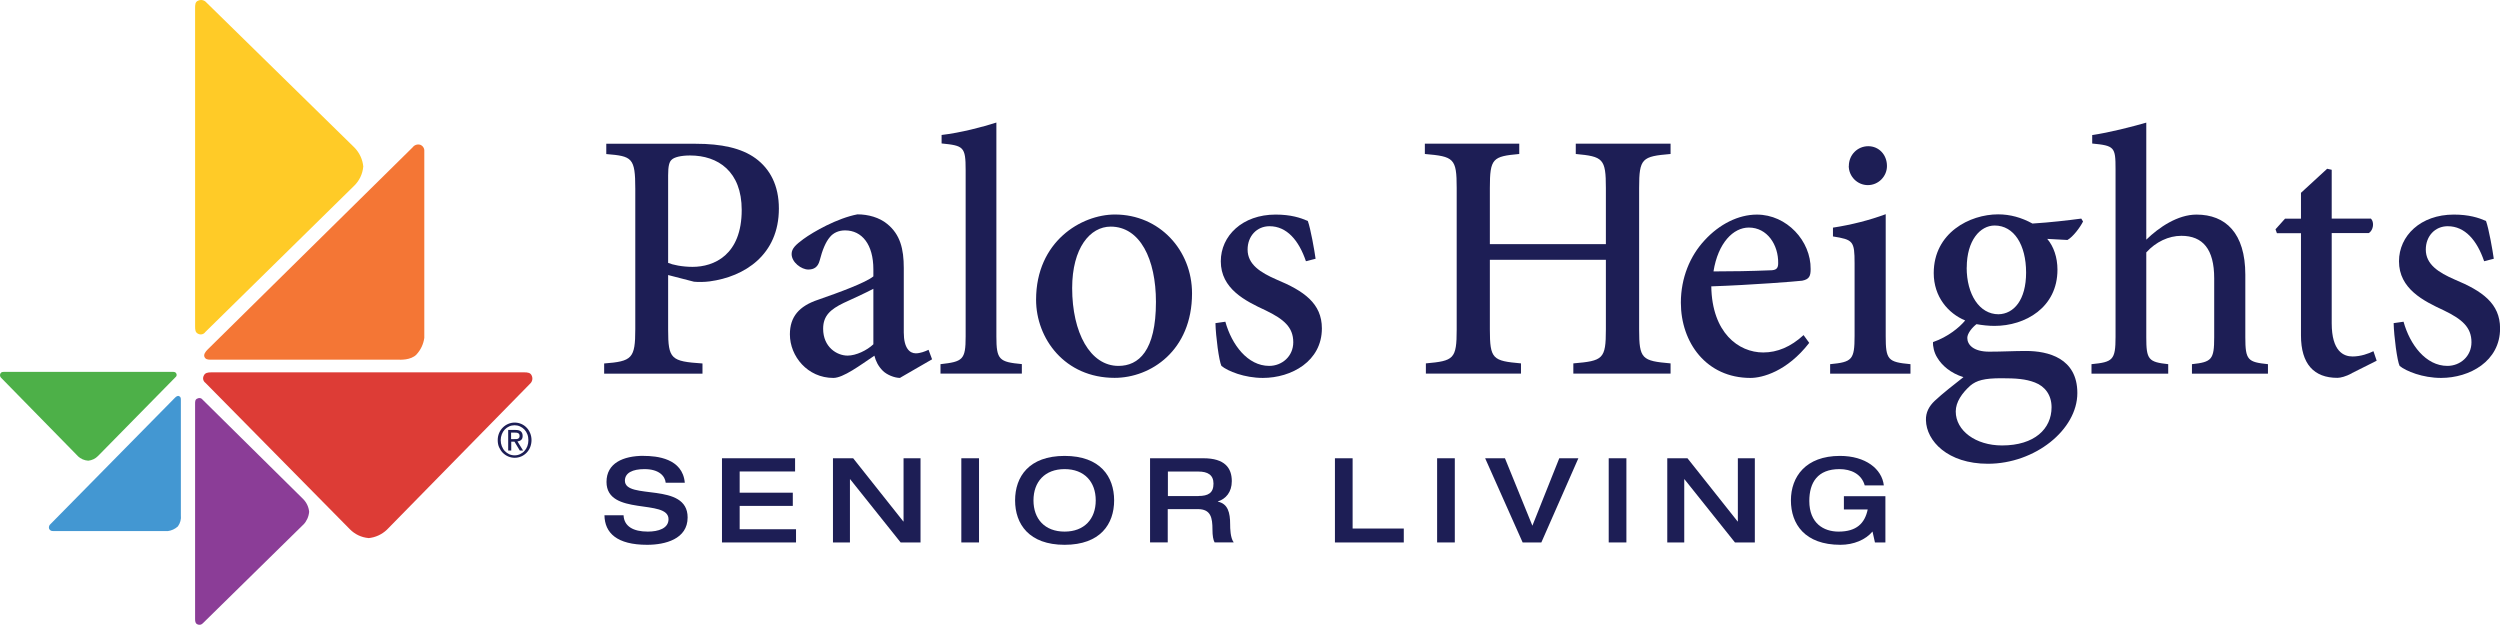
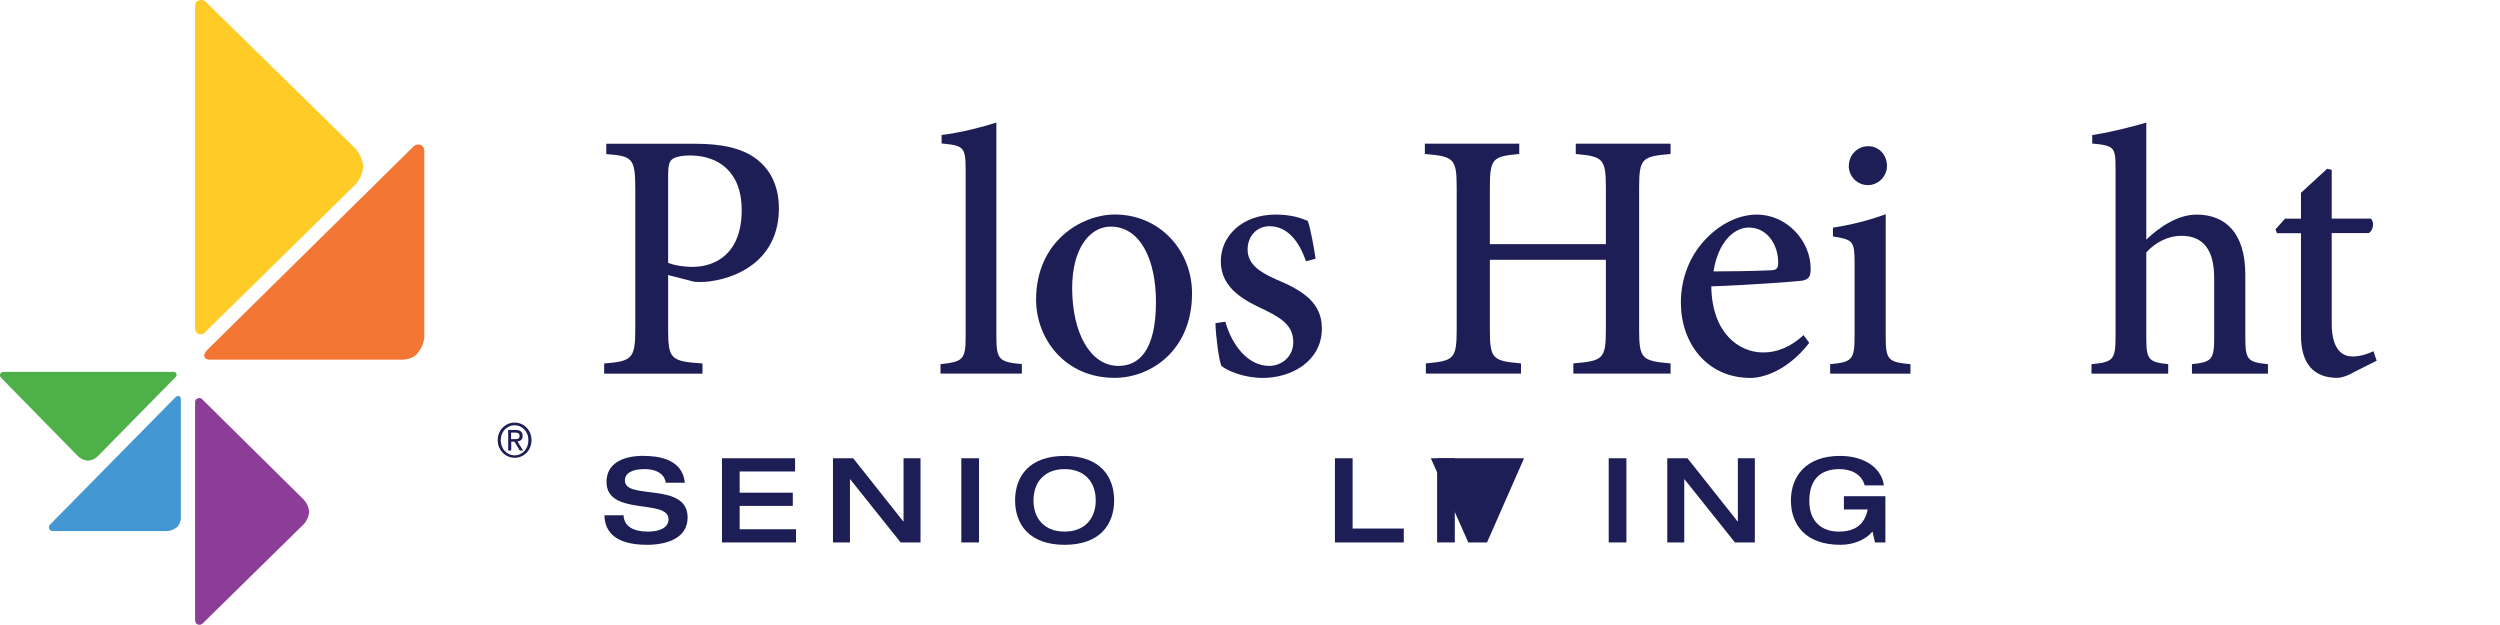
<svg xmlns="http://www.w3.org/2000/svg" id="Layer_1" data-name="Layer 1" viewBox="0 0 318.05 79.49">
  <defs>
    <style> .cls-1 { fill: #ffcb27; } .cls-2 { fill: #dd3c36; } .cls-3 { fill: #4397d2; } .cls-4 { fill: #4db048; } .cls-5 { fill: #8b3d97; } .cls-6 { fill: #1d1e55; } .cls-7 { fill: #f47635; } </style>
  </defs>
  <g>
    <g>
      <g>
        <path class="cls-6" d="M81.89,58c1.65,0,4.95.3,5.23,3.41h-2.43c-.08-.83-.83-1.73-2.7-1.73-1.5,0-2.49.47-2.49,1.47,0,2.52,7.98.1,7.98,4.68,0,2.76-2.87,3.48-5.15,3.48-3.85,0-5.4-1.51-5.43-3.76h2.43c.06,1.41,1.23,2.08,3.08,2.08,1.36,0,2.64-.41,2.64-1.58,0-2.65-7.89-.34-7.89-4.74,0-2.39,2.12-3.32,4.73-3.32Z" />
        <path class="cls-6" d="M91.85,58.3h9.3v1.68h-7.05v2.7h6.76v1.68h-6.76v2.97h7.17v1.68h-9.42v-10.71Z" />
        <path class="cls-6" d="M105.96,58.3h2.58l6.38,8.04h.03v-8.04h2.16v10.71h-2.53l-6.42-8.04h-.03v8.04h-2.16v-10.71Z" />
        <path class="cls-6" d="M122.3,58.3h2.25v10.71h-2.25v-10.71Z" />
        <path class="cls-6" d="M129.14,63.66c0-3.02,1.77-5.66,6.3-5.66s6.3,2.64,6.3,5.66-1.77,5.65-6.3,5.65-6.3-2.64-6.3-5.65ZM139.4,63.66c0-2.36-1.44-3.98-3.96-3.98s-3.96,1.62-3.96,3.98,1.44,3.97,3.96,3.97,3.96-1.62,3.96-3.97Z" />
-         <path class="cls-6" d="M146.32,58.3h6.78c2.73,0,3.61,1.25,3.61,2.91,0,1.4-.76,2.26-1.77,2.58v.03c1.27.27,1.56,1.38,1.56,2.89,0,.51.02,1.71.45,2.29h-2.43c-.17-.3-.27-.84-.27-1.62,0-1.53-.21-2.61-1.86-2.61h-3.83v4.23h-2.25v-10.71ZM152.46,63.1c1.25,0,1.92-.38,1.92-1.57,0-1.11-.73-1.54-1.92-1.54h-3.88v3.12h3.88Z" />
        <path class="cls-6" d="M169.83,58.3h2.25v8.94h6.51v1.77h-8.76v-10.71Z" />
        <path class="cls-6" d="M182.83,58.3h2.25v10.71h-2.25v-10.71Z" />
-         <path class="cls-6" d="M188.94,58.3h2.52l3.49,8.58,3.42-8.58h2.43l-4.71,10.71h-2.38l-4.77-10.71Z" />
+         <path class="cls-6" d="M188.94,58.3h2.52h2.43l-4.71,10.71h-2.38l-4.77-10.71Z" />
        <path class="cls-6" d="M204.66,58.3h2.25v10.71h-2.25v-10.71Z" />
        <path class="cls-6" d="M212.1,58.3h2.58l6.38,8.04h.03v-8.04h2.16v10.71h-2.53l-6.42-8.04h-.03v8.04h-2.16v-10.71Z" />
        <path class="cls-6" d="M239.85,69.01h-1.32l-.31-1.39c-.87,1.05-2.4,1.69-4.08,1.69-4.53,0-6.3-2.64-6.3-5.65s1.88-5.66,6.24-5.66c3.25,0,5.34,1.65,5.58,3.75h-2.43c-.41-1.46-1.75-2.07-3.21-2.07-2.78,0-3.84,1.7-3.84,4.05,0,2.85,1.83,3.9,3.72,3.9,2.29,0,3.34-1.05,3.71-2.82h-3.03v-1.68h5.28v5.88Z" />
      </g>
      <g>
        <path class="cls-6" d="M88.52,18.29c3.24,0,5.8.54,7.6,1.85,1.85,1.35,2.97,3.46,2.97,6.39,0,5.9-4.37,8.68-8.82,9.27-.68.09-1.48.09-1.98.04l-3.29-.85v6.93c0,3.78.36,4.05,4.37,4.32v1.3h-12.51v-1.3c3.55-.27,3.96-.63,3.96-4.37v-17.86c0-3.96-.41-4.14-3.69-4.41v-1.31h11.38ZM85.01,33.45c.54.23,1.75.5,3.1.5,2.7,0,6.25-1.48,6.25-7.24,0-4.9-3.01-6.93-6.57-6.93-1.17,0-2.02.22-2.34.54-.31.27-.45.81-.45,1.98v11.16Z" />
-         <path class="cls-6" d="M114.53,48.08c-.76,0-1.71-.41-2.21-.9-.58-.58-.9-1.21-1.08-1.93-1.8,1.21-3.96,2.83-5.22,2.83-3.28,0-5.53-2.75-5.53-5.54,0-2.25,1.17-3.6,3.6-4.41,2.7-.94,6.03-2.16,7.02-2.97v-.9c0-3.15-1.44-4.95-3.6-4.95-.81,0-1.49.31-1.93.85-.54.63-.95,1.62-1.31,3.01-.22.81-.72,1.12-1.44,1.12-.86,0-2.12-.9-2.12-1.98,0-.72.58-1.21,1.49-1.89,1.3-.95,4.32-2.66,6.88-3.15,1.39,0,2.79.4,3.78,1.21,1.67,1.35,2.12,3.19,2.12,5.62v8.19c0,2.02.76,2.66,1.53,2.66.54,0,1.17-.23,1.62-.45l.45,1.21-4.05,2.34ZM111.11,36.74c-.94.5-2.79,1.35-3.78,1.8-1.67.81-2.61,1.62-2.61,3.28,0,2.34,1.75,3.42,3.11,3.42,1.08,0,2.47-.67,3.28-1.44v-7.07Z" />
        <path class="cls-6" d="M119.65,47.54v-1.21c2.83-.32,3.2-.54,3.2-3.51v-21.19c0-2.97-.27-3.1-3.06-3.38v-1.08c2.38-.27,5.31-1.04,6.97-1.58v27.22c0,2.97.36,3.24,3.24,3.51v1.21h-10.35Z" />
        <path class="cls-6" d="M151.65,37.32c0,7.29-5.26,10.75-9.85,10.75-6.34,0-9.99-5-9.99-9.94,0-7.42,5.76-10.84,10.03-10.84,5.67,0,9.81,4.54,9.81,10.03ZM136.4,36.65c0,5.67,2.29,9.9,5.89,9.9,2.56,0,4.77-1.89,4.77-8.14,0-5.44-2.02-9.58-5.76-9.58-2.61,0-4.9,2.7-4.9,7.83Z" />
        <path class="cls-6" d="M166.14,33.23c-.9-2.65-2.43-4.45-4.63-4.45-1.62,0-2.79,1.26-2.79,2.97,0,1.89,1.62,2.92,3.69,3.82,3.46,1.44,5.76,3.02,5.76,6.21,0,4.18-3.87,6.3-7.51,6.3-2.34,0-4.46-.86-5.27-1.53-.31-.63-.72-3.73-.76-5.44l1.26-.18c.81,2.92,2.83,5.62,5.58,5.62,1.62,0,3.06-1.21,3.06-3.01,0-1.89-1.17-2.92-3.51-4.05-2.61-1.21-5.71-2.75-5.71-6.25,0-3.24,2.75-5.94,6.97-5.94,1.94,0,3.15.4,4.1.81.36.99.85,3.78.99,4.81l-1.21.31Z" />
        <path class="cls-6" d="M212.53,19.59c-3.64.31-4,.54-4,4.32v18c0,3.78.36,4,4,4.32v1.3h-12.37v-1.3c3.78-.32,4.14-.54,4.14-4.32v-8.86h-14.76v8.86c0,3.78.36,4,3.96,4.32v1.3h-12.1v-1.3c3.55-.32,3.92-.54,3.92-4.32v-18c0-3.78-.36-4-4.05-4.32v-1.31h12.01v1.31c-3.38.31-3.74.54-3.74,4.32v7.15h14.76v-7.15c0-3.73-.36-4-3.83-4.32v-1.31h12.06v1.31Z" />
        <path class="cls-6" d="M230.17,43.62c-2.83,3.65-5.98,4.46-7.47,4.46-5.62,0-8.86-4.5-8.86-9.58,0-3.15,1.17-5.94,3.01-7.92,1.89-2.07,4.32-3.28,6.66-3.28,3.82,0,6.88,3.37,6.84,6.93,0,.9-.18,1.3-1.08,1.48-.72.09-6.34.54-11.56.72.09,5.9,3.46,8.41,6.61,8.41,1.8,0,3.51-.72,5.13-2.21l.72.99ZM217.98,34.53c2.38,0,4.72-.04,7.2-.14.77,0,1.04-.22,1.04-.9.04-2.34-1.39-4.54-3.73-4.54-1.98,0-3.92,1.94-4.5,5.58Z" />
        <path class="cls-6" d="M232.83,47.54v-1.21c2.79-.27,3.11-.54,3.11-3.6v-9.23c0-2.83-.18-3.01-2.75-3.42v-1.12c2.34-.36,4.63-.94,6.71-1.71v15.48c0,3.06.27,3.33,3.15,3.6v1.21h-10.21ZM235.21,21.12c0-1.44,1.12-2.52,2.47-2.52s2.38,1.08,2.38,2.52c0,1.31-1.08,2.43-2.43,2.43s-2.43-1.12-2.43-2.43Z" />
-         <path class="cls-6" d="M265,28.19c-.36.72-1.26,1.94-1.98,2.34l-2.57-.14c.81.95,1.3,2.34,1.3,3.92,0,4.81-4.09,7.15-8.01,7.15-.76,0-1.57-.09-2.29-.22-.54.41-1.17,1.17-1.17,1.75,0,.86.77,1.75,2.79,1.75,1.62,0,3.15-.09,4.68-.09,2.79,0,6.53.9,6.53,5.35,0,4.68-5.4,9-11.38,9-5.13,0-7.83-2.92-7.88-5.54-.04-.99.41-1.8,1.12-2.47.95-.9,2.57-2.16,3.65-3.01-1.62-.5-2.75-1.49-3.33-2.48-.41-.63-.58-1.48-.54-1.98,1.93-.67,3.38-1.89,4.09-2.75-2.16-.9-4-3.01-4-6.03,0-5.13,4.59-7.47,8.19-7.47,1.53,0,2.97.4,4.37,1.17,2.25-.14,4.54-.41,6.21-.63l.22.36ZM250.65,49.07c-1.04.94-1.84,2.07-1.84,3.28,0,2.43,2.52,4.32,5.89,4.32,4.14,0,6.3-2.12,6.3-4.86,0-1.53-.81-2.65-2.12-3.15-1.17-.45-2.38-.54-4.27-.54-2.16,0-3.15.27-3.96.95ZM250.2,34.04c0,3.42,1.62,5.94,4.05,5.94,1.94-.04,3.51-1.8,3.51-5.31s-1.53-5.98-4-5.98c-1.84,0-3.55,1.89-3.55,5.35Z" />
        <path class="cls-6" d="M278.86,47.54v-1.21c2.52-.27,2.83-.58,2.83-3.42v-7.51c0-3.69-1.44-5.4-4.18-5.4-1.62,0-3.24.77-4.46,2.11v10.8c0,2.83.27,3.15,2.79,3.42v1.21h-9.76v-1.21c2.7-.27,3.06-.5,3.06-3.46v-21.37c0-2.79-.14-2.97-2.97-3.24v-1.08c2.21-.32,5-1.04,6.88-1.58v14.89c1.62-1.58,4-3.19,6.39-3.19,3.69,0,6.21,2.34,6.21,7.65v7.96c0,2.92.32,3.15,2.88,3.42v1.21h-9.67Z" />
        <path class="cls-6" d="M299.2,47.49c-.76.41-1.44.58-1.84.58-2.97,0-4.63-1.75-4.63-5.4v-13h-3.06l-.18-.5,1.21-1.35h2.03v-3.29l3.33-3.06.58.13v6.21h4.99c.45.45.32,1.48-.27,1.84h-4.72v11.47c0,3.6,1.53,4.23,2.65,4.23,1.04,0,2.03-.36,2.66-.67l.41,1.21-3.15,1.58Z" />
-         <path class="cls-6" d="M316.03,33.23c-.9-2.65-2.43-4.45-4.63-4.45-1.62,0-2.79,1.26-2.79,2.97,0,1.89,1.62,2.92,3.69,3.82,3.46,1.44,5.76,3.02,5.76,6.21,0,4.18-3.87,6.3-7.51,6.3-2.34,0-4.46-.86-5.27-1.53-.31-.63-.72-3.73-.76-5.44l1.26-.18c.81,2.92,2.83,5.62,5.58,5.62,1.62,0,3.06-1.21,3.06-3.01,0-1.89-1.17-2.92-3.51-4.05-2.61-1.21-5.71-2.75-5.71-6.25,0-3.24,2.75-5.94,6.97-5.94,1.94,0,3.15.4,4.1.81.36.99.85,3.78.99,4.81l-1.21.31Z" />
      </g>
    </g>
    <g>
-       <path class="cls-2" d="M46.87,68.45c-.9-.08-1.73-.48-2.36-1.12l-18.37-18.62c-.29-.21-.39-.59-.22-.91.16-.38.53-.43.95-.43h39.84c.41,0,.79.04.94.43.16.35.07.76-.22,1.02l-18.21,18.57c-.64.61-1.47.99-2.35,1.07Z" />
      <path class="cls-7" d="M52.99,45.1c-.75.75-2.06.66-2.32.66h-23.87c-.38,0-.66-.05-.79-.36s.13-.66.4-.93l26.09-25.73c.22-.3.61-.43.97-.32.33.13.54.46.51.81v23.76c-.11.79-.45,1.52-1,2.11Z" />
      <path class="cls-1" d="M46.21,21.22c-.08.91-.49,1.76-1.14,2.4l-18.95,18.62c-.2.29-.58.39-.9.23-.39-.17-.4-.54-.4-.96V1.04c0-.42,0-.81.4-.96.35-.16.77-.07,1.02.22l18.86,18.48c.64.66,1.04,1.52,1.12,2.44Z" />
      <path class="cls-5" d="M38.59,66.74l-12.77,12.54c-.17.2-.46.27-.7.15-.26-.11-.3-.36-.3-.66v-27.41c0-.29,0-.55.3-.66.23-.13.51-.06.66.15l12.78,12.63c.44.44.71,1.01.77,1.63-.05.61-.31,1.19-.73,1.63Z" />
      <path class="cls-3" d="M21.32,67.56H6.74c-.22.02-.42-.11-.5-.31-.06-.22.02-.45.2-.59l15.78-16.02c.17-.17.36-.34.57-.24s.22.26.22.49v14.65c.06.51-.08,1.02-.38,1.43-.36.33-.82.54-1.31.6Z" />
      <path class="cls-4" d="M9.91,58.03L.17,48.09c-.17-.14-.22-.37-.12-.57.09-.2.29-.21.51-.21h21.36c.22,0,.42,0,.51.21.09.17.04.37-.12.48l-9.84,10.01c-.33.34-.77.55-1.24.6-.49-.03-.96-.23-1.32-.57Z" />
    </g>
  </g>
  <path class="cls-6" d="M63.49,55.11c.11-.27.27-.51.47-.71.2-.2.43-.36.69-.47.26-.11.54-.17.83-.17s.57.06.83.17c.26.11.49.27.68.47.2.2.35.44.46.71s.17.57.17.88-.06.62-.17.9-.27.51-.46.71c-.2.2-.42.36-.68.47-.26.11-.54.17-.83.17s-.57-.06-.83-.17-.49-.27-.69-.47c-.2-.2-.35-.44-.47-.71s-.17-.57-.17-.9.06-.61.17-.88ZM63.84,56.76c.09.23.21.44.37.61.16.17.35.31.56.41.22.1.45.15.7.15s.48-.05.69-.15c.21-.1.4-.23.56-.41.16-.17.28-.37.37-.61s.13-.49.13-.76-.04-.52-.13-.75-.21-.43-.37-.6-.35-.3-.56-.4c-.21-.1-.45-.15-.69-.15s-.49.05-.7.15c-.22.1-.4.23-.56.4s-.28.37-.37.6c-.09.23-.14.48-.14.75s.05.53.14.76ZM65.61,54.7c.3,0,.52.06.66.19.14.12.22.31.22.56,0,.24-.06.41-.19.52-.13.11-.28.17-.47.19l.72,1.16h-.42l-.68-1.13h-.41v1.13h-.39v-2.62h.97ZM65.44,55.86c.09,0,.17,0,.25,0,.08,0,.15-.02.21-.05s.11-.07.15-.13c.04-.06.05-.14.05-.24,0-.09-.02-.16-.05-.21-.03-.05-.07-.09-.13-.12s-.11-.05-.18-.06c-.07,0-.13-.01-.2-.01h-.52v.83h.41Z" />
</svg>